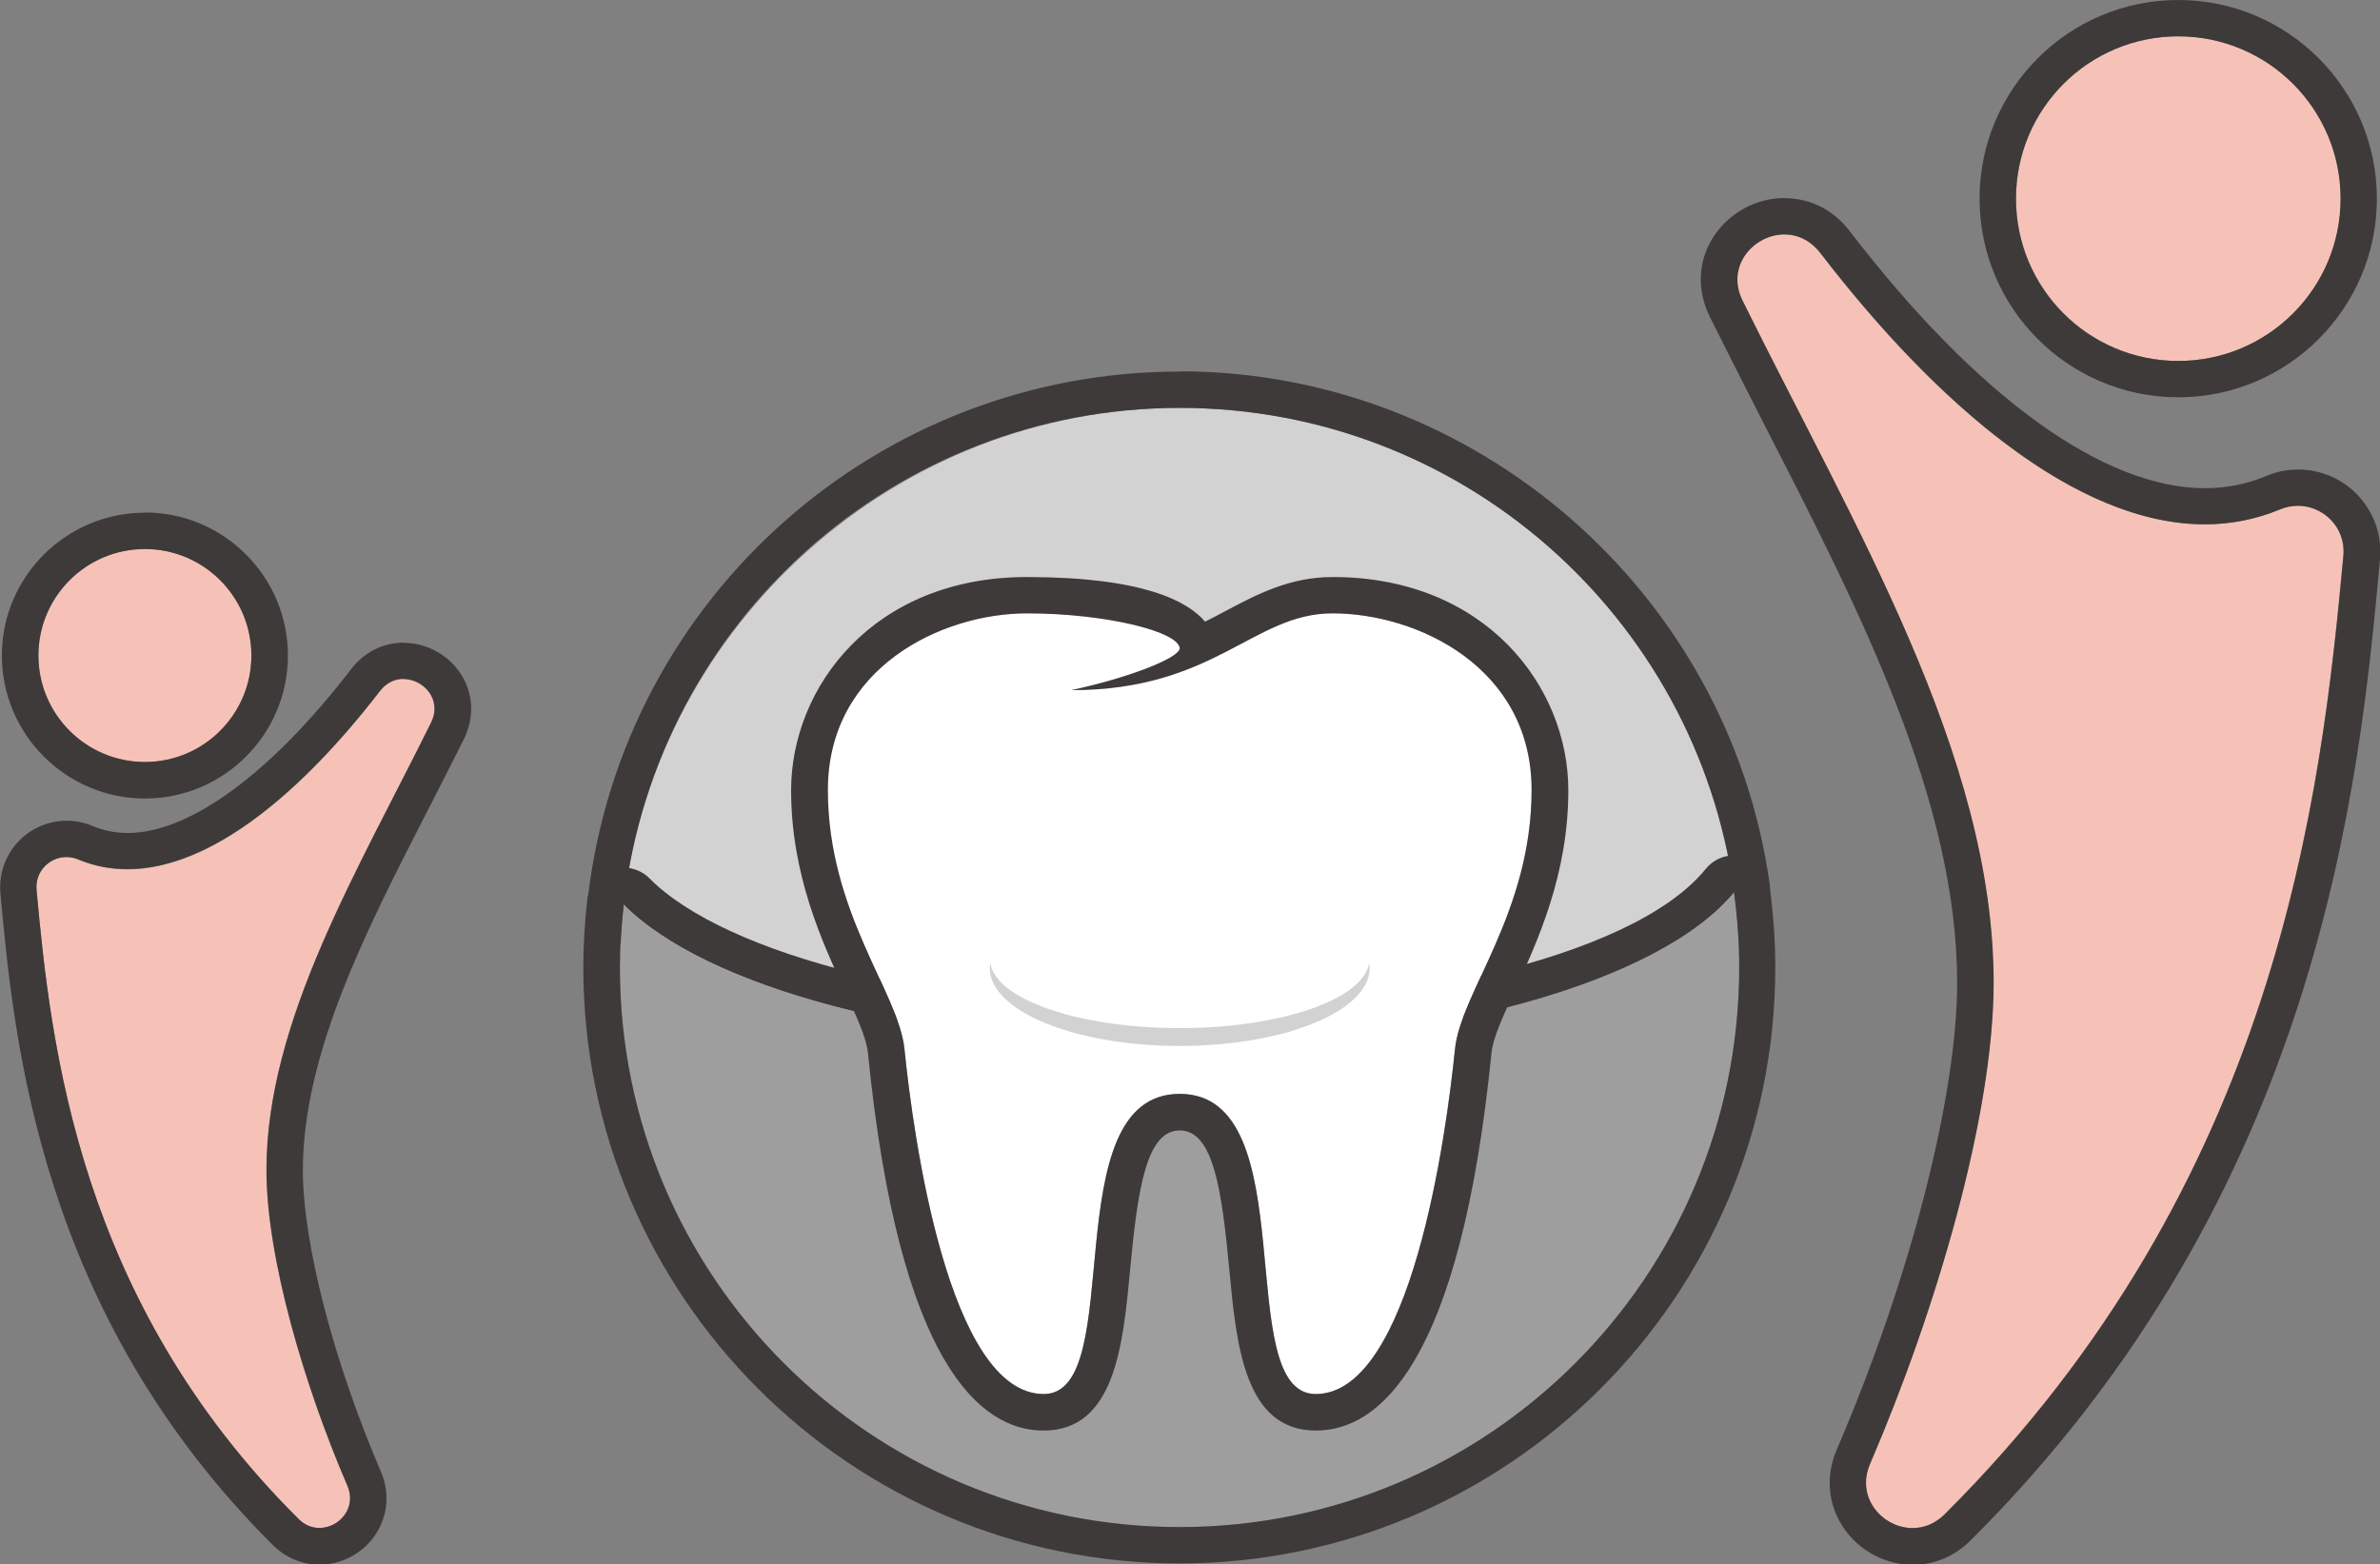
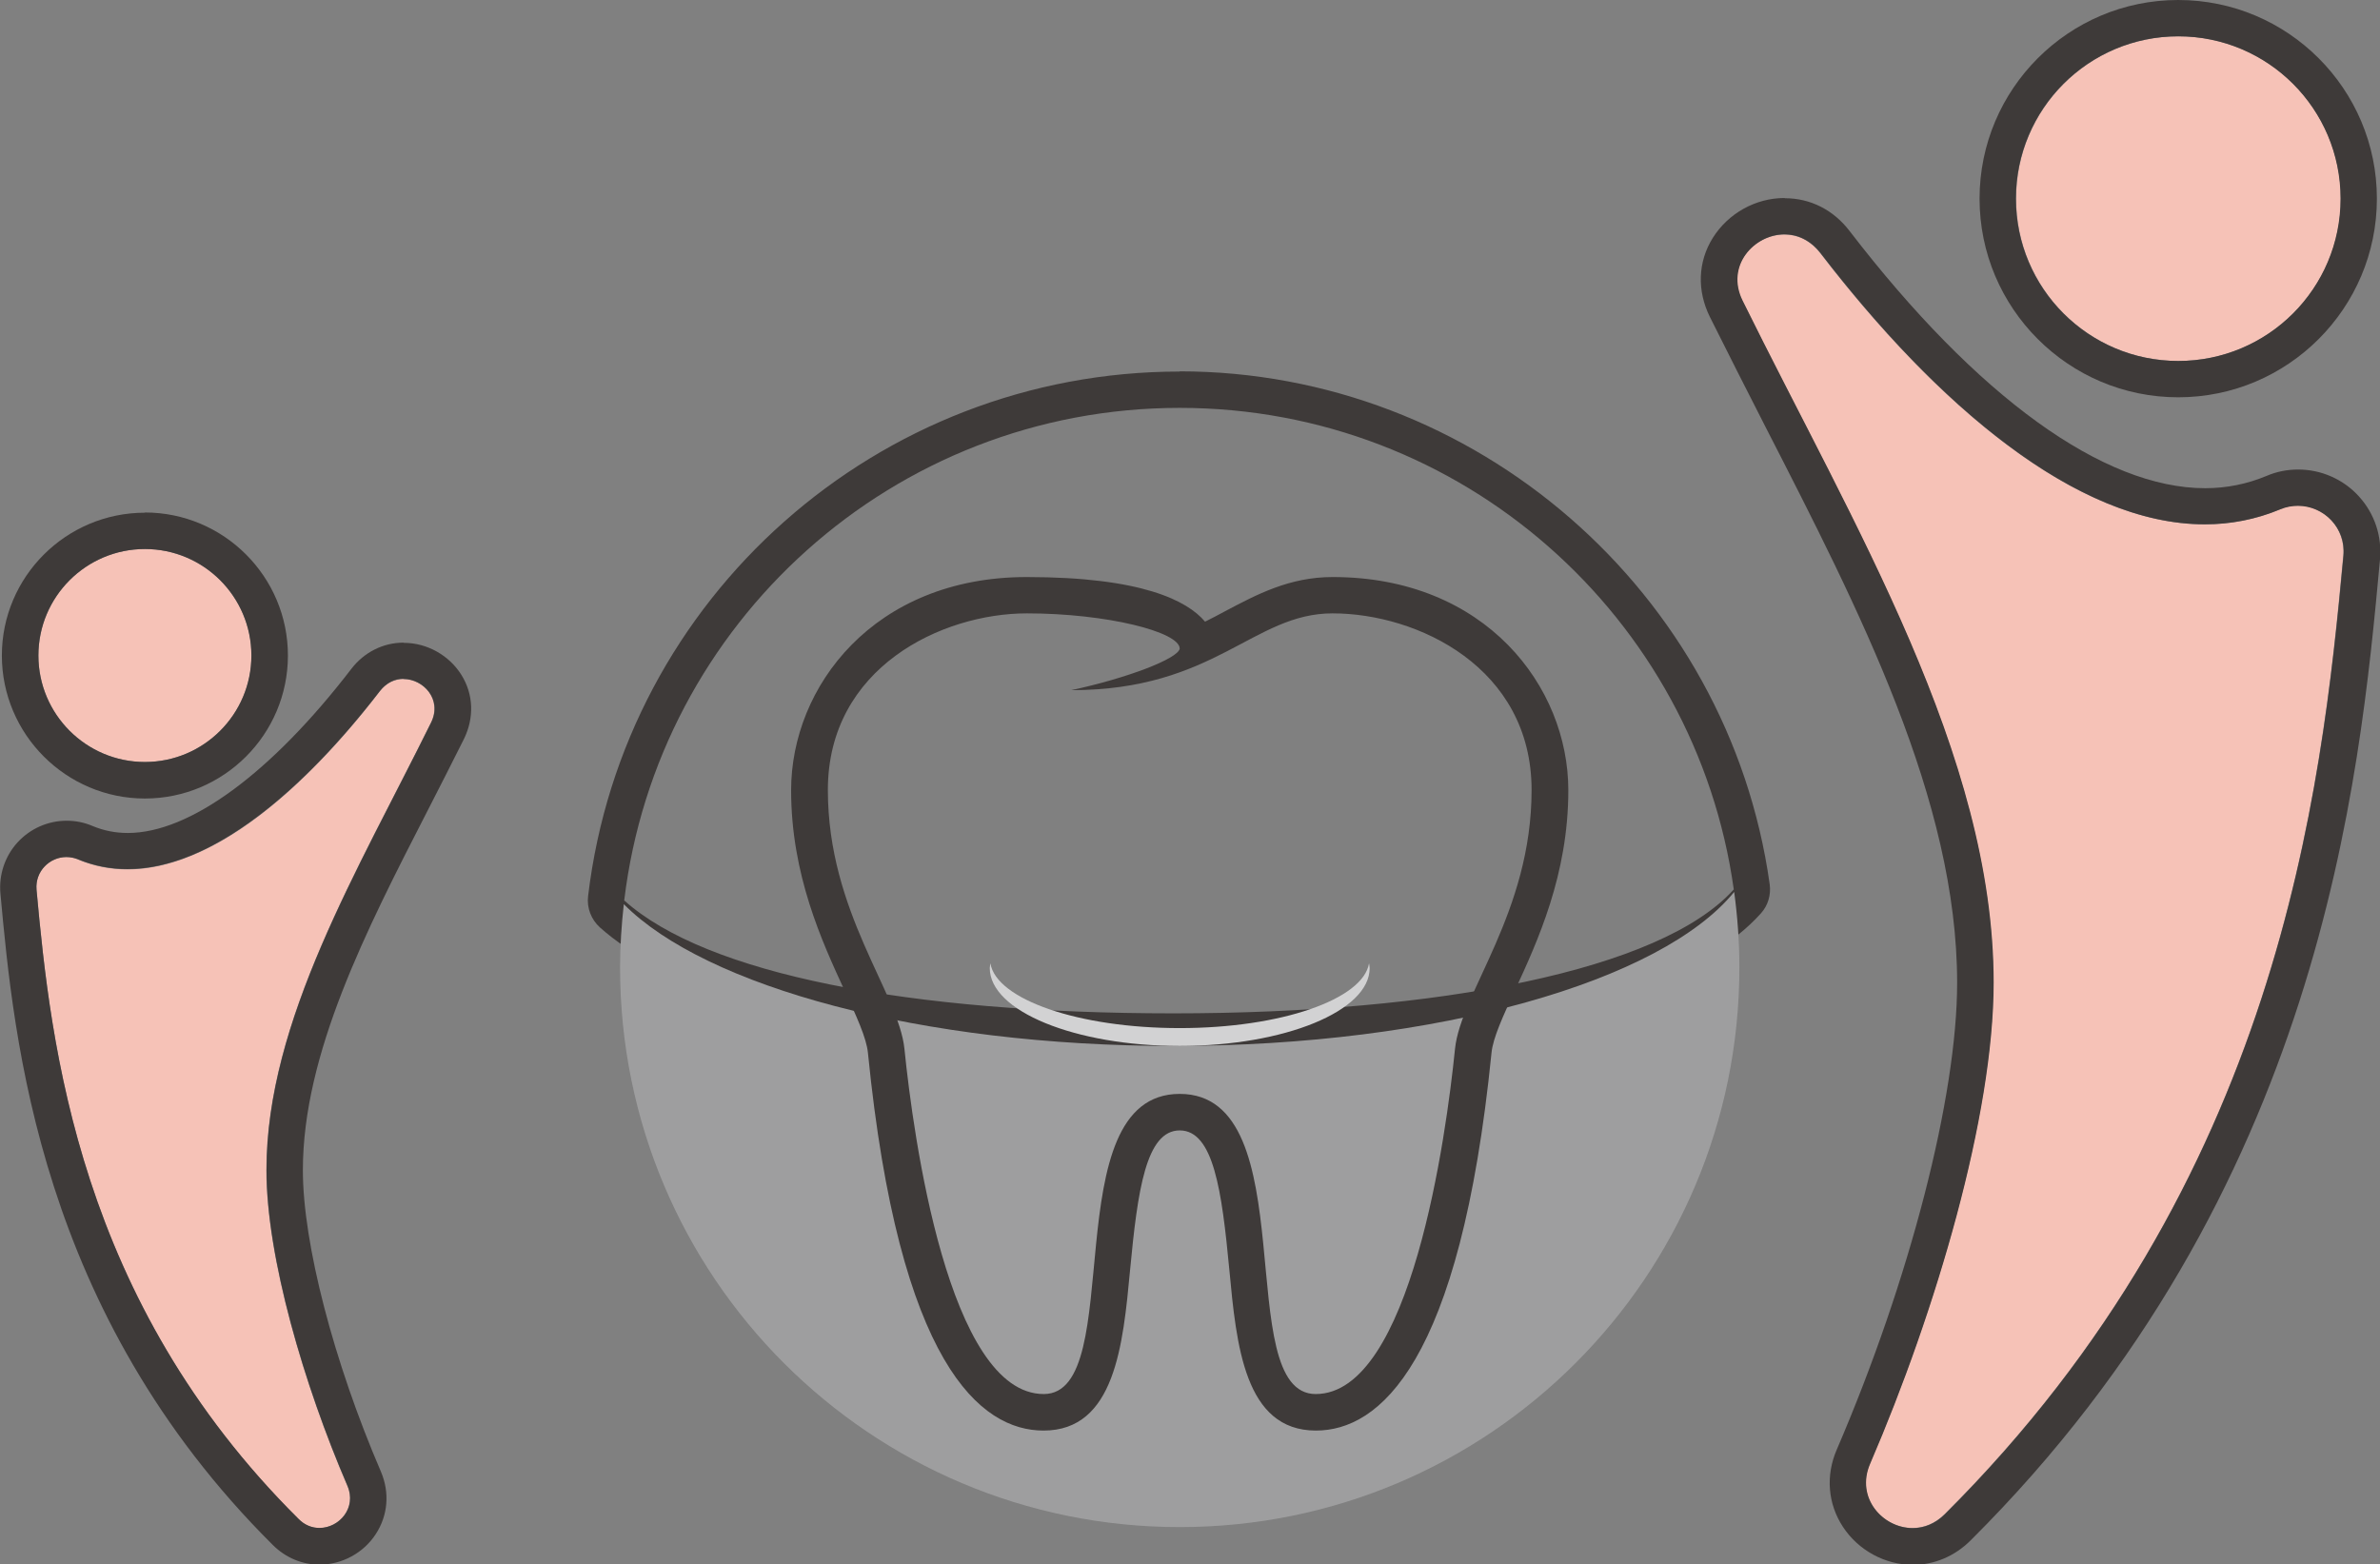
<svg xmlns="http://www.w3.org/2000/svg" id="_レイヤー_1" data-name="レイヤー 1" viewBox="0 0 114.65 75.37">
  <rect x="0" y="0" width="114.65" height="75.37" fill="#808080" stroke="none" />
  <defs>
    <style>
      .cls-1 {
        fill: #3e3a39;
      }

      .cls-2 {
        fill: #fff;
      }

      .cls-3 {
        fill: #d2d2d3;
      }

      .cls-4 {
        fill: #9e9e9f;
      }

      .cls-5 {
        fill: #f6c2b7;
      }
    </style>
  </defs>
  <g>
    <g>
      <path class="cls-5" d="M109.83,24.54c-7.11,2.97-15.45-3.63-22.15-12.35-1.63-2.12-4.94-.1-3.75,2.3,5.35,10.84,12.09,21.87,12.09,32.85,0,6.4-2.76,15.79-5.95,23.18-.96,2.24,1.87,4.15,3.6,2.43,16.13-16.05,18.15-34.75,19.21-46.18.15-1.66-1.51-2.88-3.05-2.24Z" />
      <path class="cls-1" d="M85.96,11.29c.62,0,1.24.27,1.73.89,5.59,7.28,12.32,13.08,18.52,13.08,1.23,0,2.45-.23,3.63-.72.29-.12.58-.17.86-.17,1.24,0,2.32,1.06,2.19,2.41-1.06,11.43-3.09,30.12-19.21,46.18-.47.46-1.01.66-1.54.66-1.44,0-2.76-1.46-2.05-3.1,3.18-7.39,5.95-16.78,5.95-23.18,0-10.97-6.74-22.01-12.09-32.85-.84-1.69.56-3.2,2.02-3.2M85.96,9.54h0c-1.39,0-2.71.74-3.45,1.92-.72,1.15-.77,2.54-.14,3.81.87,1.75,1.77,3.51,2.67,5.28,4.54,8.86,9.24,18.01,9.24,26.8,0,5.48-2.28,14.31-5.8,22.49-.54,1.25-.43,2.61.3,3.72.74,1.13,2.03,1.83,3.37,1.83,1.03,0,2.02-.42,2.78-1.18,16.91-16.83,18.74-36.63,19.72-47.26.1-1.12-.26-2.2-1.01-3.03-.75-.83-1.82-1.3-2.93-1.3-.53,0-1.04.1-1.53.31-.93.39-1.93.59-2.95.59-4.91,0-10.99-4.4-17.13-12.39-.78-1.02-1.89-1.58-3.12-1.58h0Z" />
    </g>
    <g>
      <circle class="cls-5" cx="104.94" cy="9.57" r="7.82" />
      <path class="cls-1" d="M104.93,1.75c4.32,0,7.82,3.5,7.82,7.82s-3.5,7.82-7.82,7.82-7.82-3.5-7.82-7.82,3.5-7.82,7.82-7.82M104.93,0c-5.28,0-9.57,4.29-9.57,9.57s4.29,9.57,9.57,9.57,9.57-4.29,9.57-9.57S110.21,0,104.93,0h0Z" />
    </g>
  </g>
  <g>
    <g>
      <path class="cls-5" d="M3.76,41.41c4.67,1.95,10.14-2.38,14.54-8.11,1.07-1.39,3.24-.06,2.46,1.51-3.51,7.11-7.93,14.36-7.93,21.56,0,4.2,1.81,10.36,3.9,15.21.63,1.47-1.23,2.73-2.36,1.6C3.78,62.65,2.45,50.38,1.76,42.87c-.1-1.09.99-1.89,2-1.47Z" />
      <path class="cls-1" d="M19.44,32.71c.96,0,1.88.99,1.33,2.1-3.51,7.11-7.93,14.36-7.93,21.56,0,4.2,1.81,10.36,3.9,15.21.46,1.07-.4,2.03-1.35,2.03-.35,0-.71-.13-1.01-.44C3.78,62.65,2.45,50.38,1.76,42.87c-.08-.89.63-1.58,1.44-1.58.18,0,.38.04.56.11.78.32,1.57.47,2.38.47,4.07,0,8.48-3.81,12.16-8.58.32-.41.73-.59,1.13-.59M19.44,30.96c-.98,0-1.9.46-2.52,1.27-3.86,5.02-7.78,7.9-10.76,7.9-.6,0-1.16-.11-1.71-.34-.4-.17-.81-.25-1.24-.25-.9,0-1.76.38-2.37,1.05-.6.66-.9,1.55-.82,2.45.65,7.05,1.86,20.19,13.12,31.39.61.61,1.41.95,2.25.95,1.08,0,2.12-.56,2.71-1.47.59-.9.68-2,.25-3.01-2.28-5.3-3.76-11-3.76-14.52,0-5.62,3.05-11.56,6-17.31.59-1.16,1.19-2.32,1.76-3.47.5-1.02.46-2.15-.12-3.08-.59-.95-1.66-1.55-2.78-1.55h0Z" />
    </g>
    <g>
      <circle class="cls-5" cx="6.98" cy="31.58" r="5.13" />
      <path class="cls-1" d="M6.98,26.45c2.83,0,5.13,2.3,5.13,5.13s-2.3,5.13-5.13,5.13-5.13-2.3-5.13-5.13,2.3-5.13,5.13-5.13M6.98,24.7C3.18,24.7.09,27.79.09,31.58s3.09,6.89,6.89,6.89,6.89-3.09,6.89-6.89-3.09-6.89-6.89-6.89h0Z" />
    </g>
  </g>
  <g>
    <g>
-       <path class="cls-3" d="M83.52,42.85c-1.83-13.11-13.08-23.2-26.69-23.2s-25.16,10.36-26.76,23.73c3.97,3.56,14.32,5.44,26.46,5.44s23.49-2.07,26.99-5.97Z" />
      <path class="cls-1" d="M56.83,19.65c13.61,0,24.86,10.09,26.69,23.2-3.5,3.9-14.26,5.97-26.99,5.97s-22.49-1.88-26.46-5.44c1.6-13.36,12.96-23.73,26.76-23.73M56.83,17.9c-14.53,0-26.78,10.86-28.5,25.27-.07.57.15,1.13.57,1.51,5.93,5.31,21.3,5.88,27.63,5.88,6.74,0,22.98-.64,28.29-6.55.35-.38.5-.9.43-1.41-1.97-14.09-14.19-24.71-28.43-24.71h0Z" />
    </g>
    <g>
      <path class="cls-4" d="M56.53,50.39c-12.16,0-22.53-2.85-26.48-6.83-.11,1-.18,2.02-.18,3.05,0,14.89,12.07,26.96,26.96,26.96s26.96-12.07,26.96-26.96c0-1.24-.09-2.45-.25-3.64-3.49,4.29-14.25,7.42-27,7.42Z" />
-       <path class="cls-1" d="M83.53,42.97c.16,1.19.25,2.41.25,3.64,0,14.89-12.07,26.96-26.96,26.96s-26.96-12.07-26.96-26.96c0-1.03.06-2.05.18-3.05,3.95,3.99,14.32,6.83,26.48,6.83s23.52-3.13,27-7.42M83.53,41.21c-.52,0-1.02.23-1.36.65-3.61,4.45-15.63,6.77-25.64,6.77-11.17,0-21.55-2.6-25.24-6.31-.33-.34-.79-.52-1.25-.52-.19,0-.39.03-.58.1-.64.22-1.09.79-1.17,1.46-.13,1.11-.19,2.2-.19,3.25,0,15.83,12.88,28.71,28.71,28.71s28.71-12.88,28.71-28.71c0-1.26-.09-2.56-.27-3.88-.09-.69-.59-1.26-1.26-1.45-.16-.04-.32-.07-.47-.07h0Z" />
    </g>
    <g>
-       <path class="cls-2" d="M56.83,52.7c-6.1,0-2.46,14.46-6.55,14.46-4.59,0-6.29-12.45-6.71-16.62-.27-2.7-3.69-6.58-3.69-12.48,0-5.9,5.49-8.51,9.59-8.51,3.83,0,7.36.89,7.36,1.7-.09.49-2.56,1.43-5.23,2,6.94,0,8.76-3.7,12.59-3.7,4.1,0,9.59,2.61,9.59,8.51s-3.42,9.77-3.69,12.48c-.42,4.17-2.12,16.62-6.71,16.62-4.1,0-.45-14.46-6.55-14.46" />
      <path class="cls-1" d="M64.19,29.55c4.1,0,9.59,2.61,9.59,8.51s-3.42,9.77-3.69,12.48c-.42,4.17-2.12,16.62-6.71,16.62-4.1,0-.45-14.46-6.55-14.46s-2.46,14.46-6.55,14.46c-4.59,0-6.29-12.45-6.71-16.62-.27-2.7-3.69-6.58-3.69-12.48s5.49-8.51,9.59-8.51c3.83,0,7.36.89,7.36,1.7-.09.49-2.56,1.43-5.23,2,6.94,0,8.76-3.7,12.59-3.7M64.19,27.8c-2.07,0-3.65.84-5.18,1.65-.32.17-.63.34-.96.5-.85-1.01-3.04-2.15-8.59-2.15-7.37,0-11.35,5.29-11.35,10.27,0,4.08,1.49,7.29,2.57,9.64.57,1.23,1.06,2.29,1.13,3.01,1.5,15.04,5.43,18.2,8.46,18.2,3.44,0,3.83-4.12,4.17-7.75.36-3.8.76-6.71,2.39-6.71s2.03,2.91,2.39,6.71c.34,3.63.73,7.75,4.17,7.75,3.03,0,6.95-3.16,8.46-18.2.07-.72.56-1.78,1.13-3.01,1.08-2.35,2.57-5.56,2.57-9.64,0-4.98-3.98-10.27-11.35-10.27h0Z" />
    </g>
    <path class="cls-3" d="M56.83,49.53c-4.87,0-8.84-1.38-9.12-3.12-.01.08-.03.15-.03.23,0,2.07,4.1,3.75,9.15,3.75s9.15-1.68,9.15-3.75c0-.08-.02-.15-.03-.23-.29,1.74-4.26,3.12-9.12,3.12Z" />
  </g>
</svg>